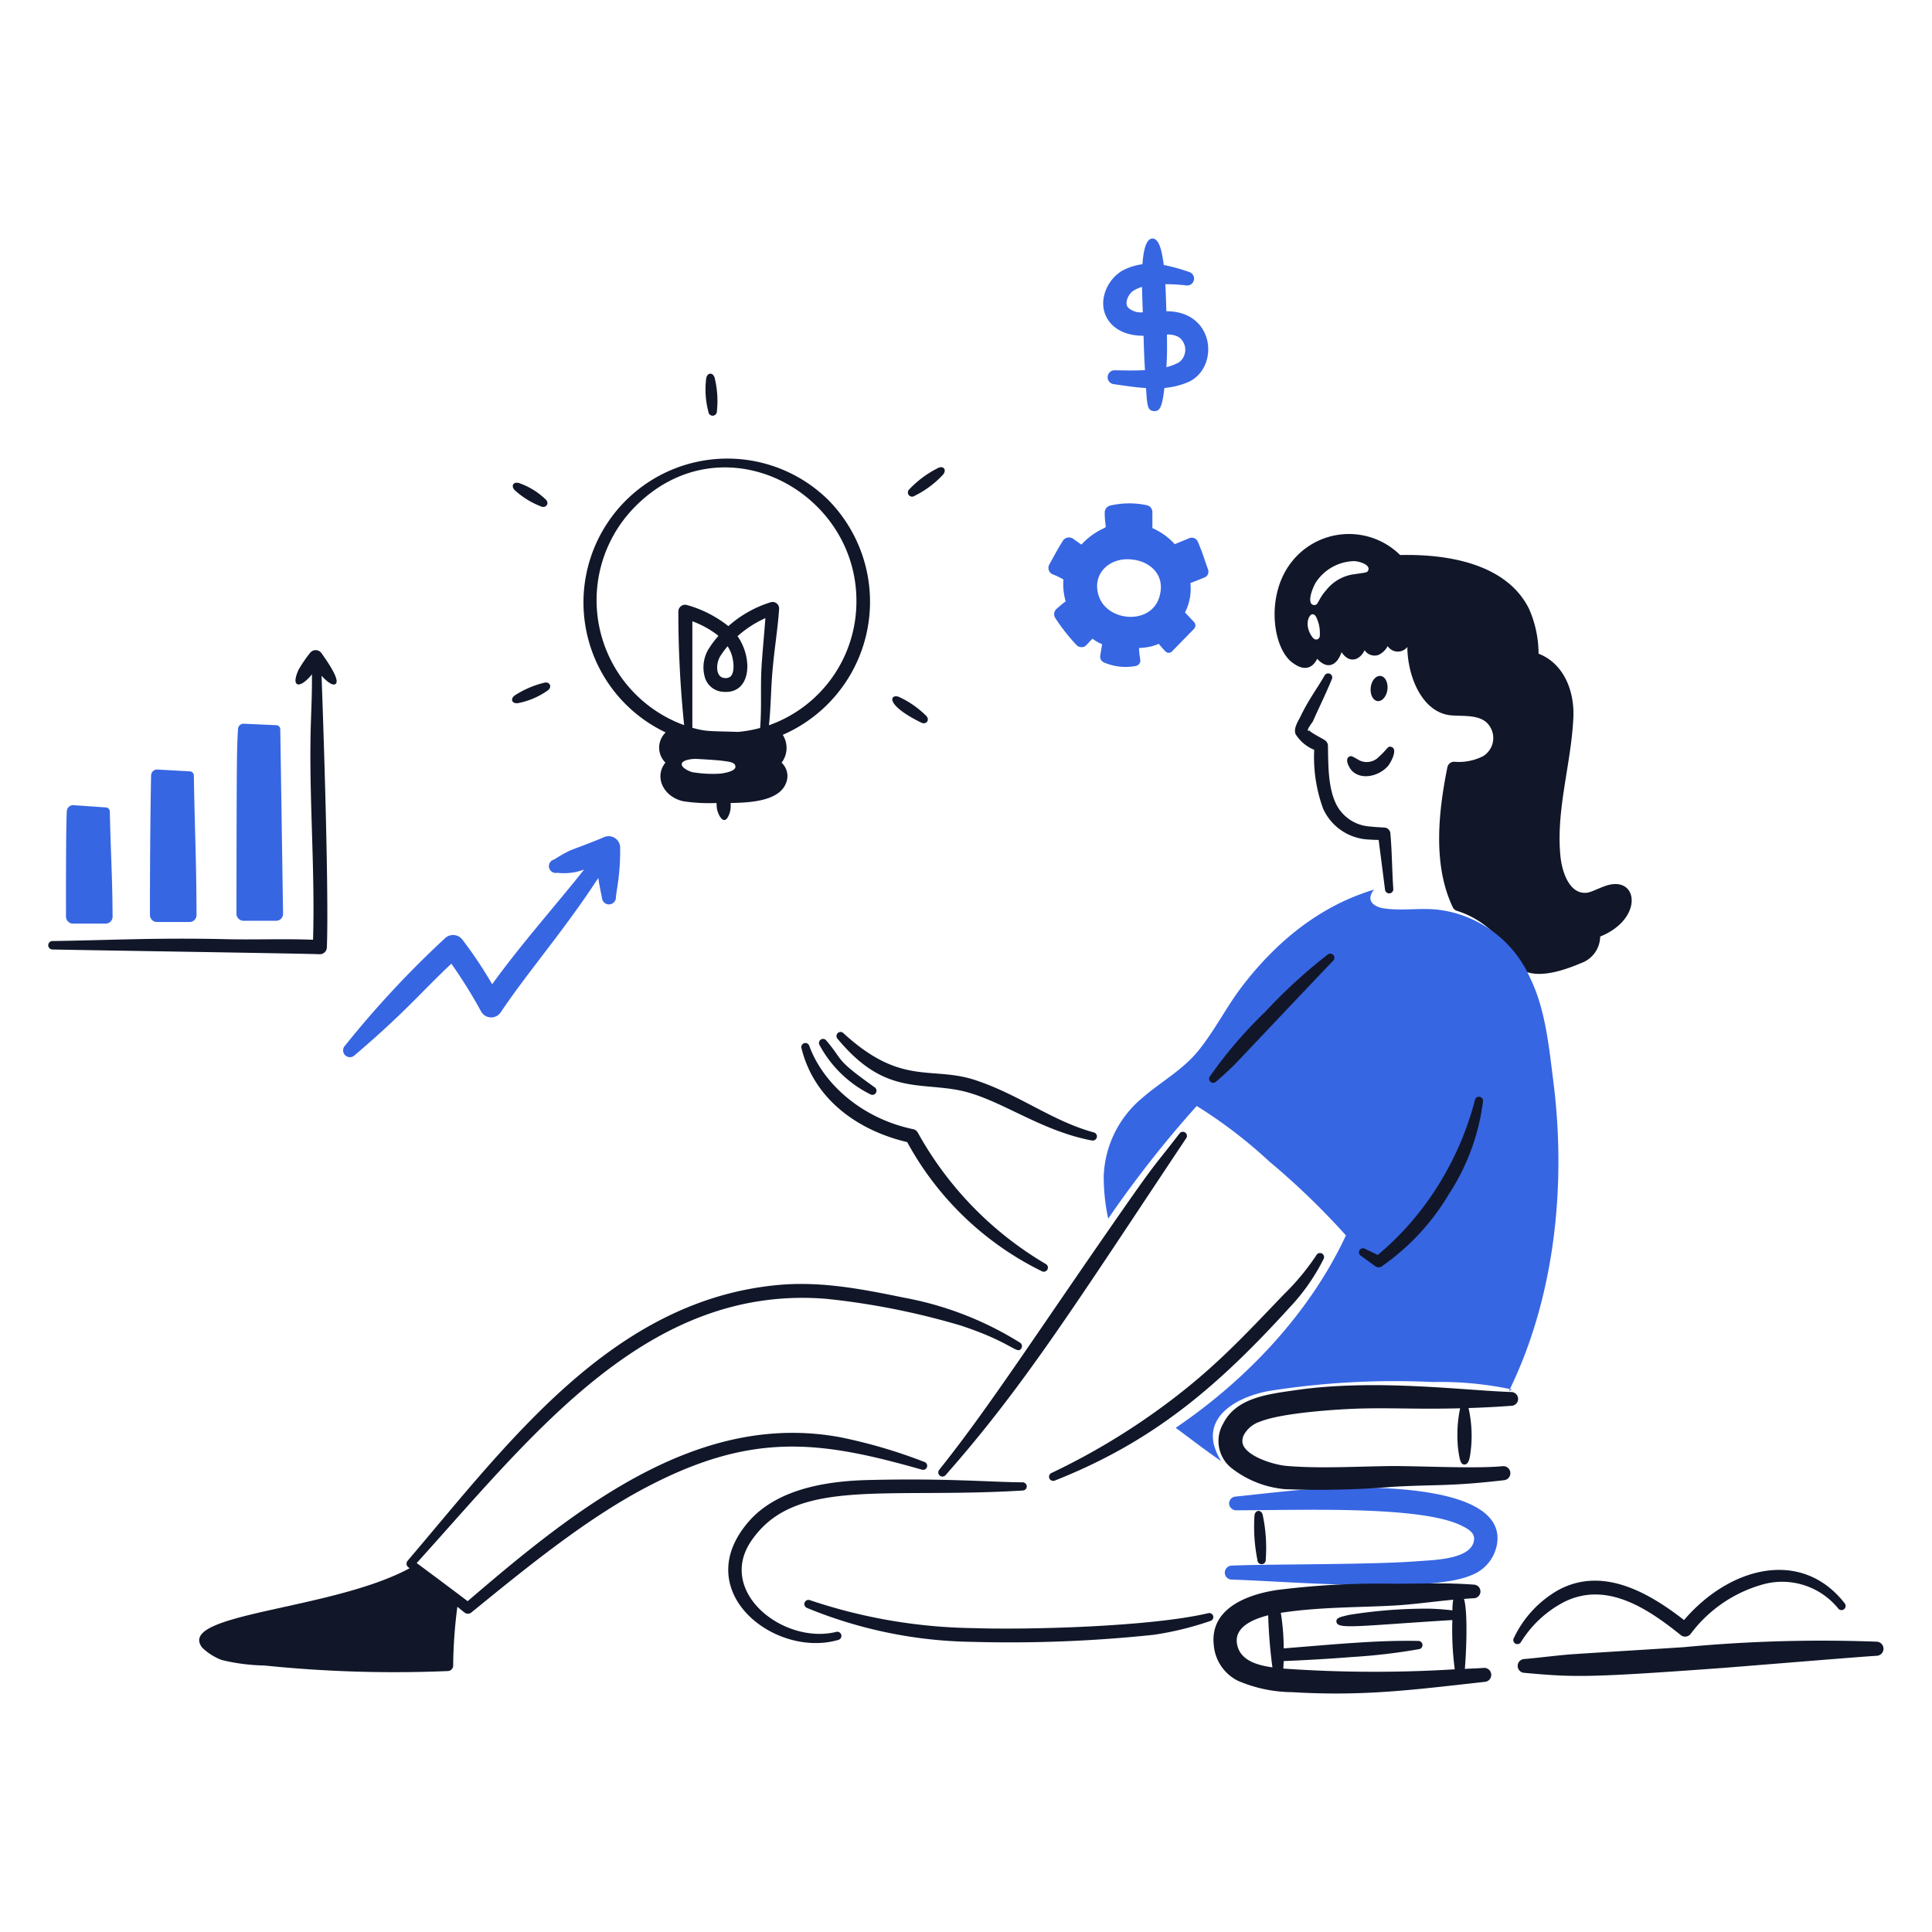
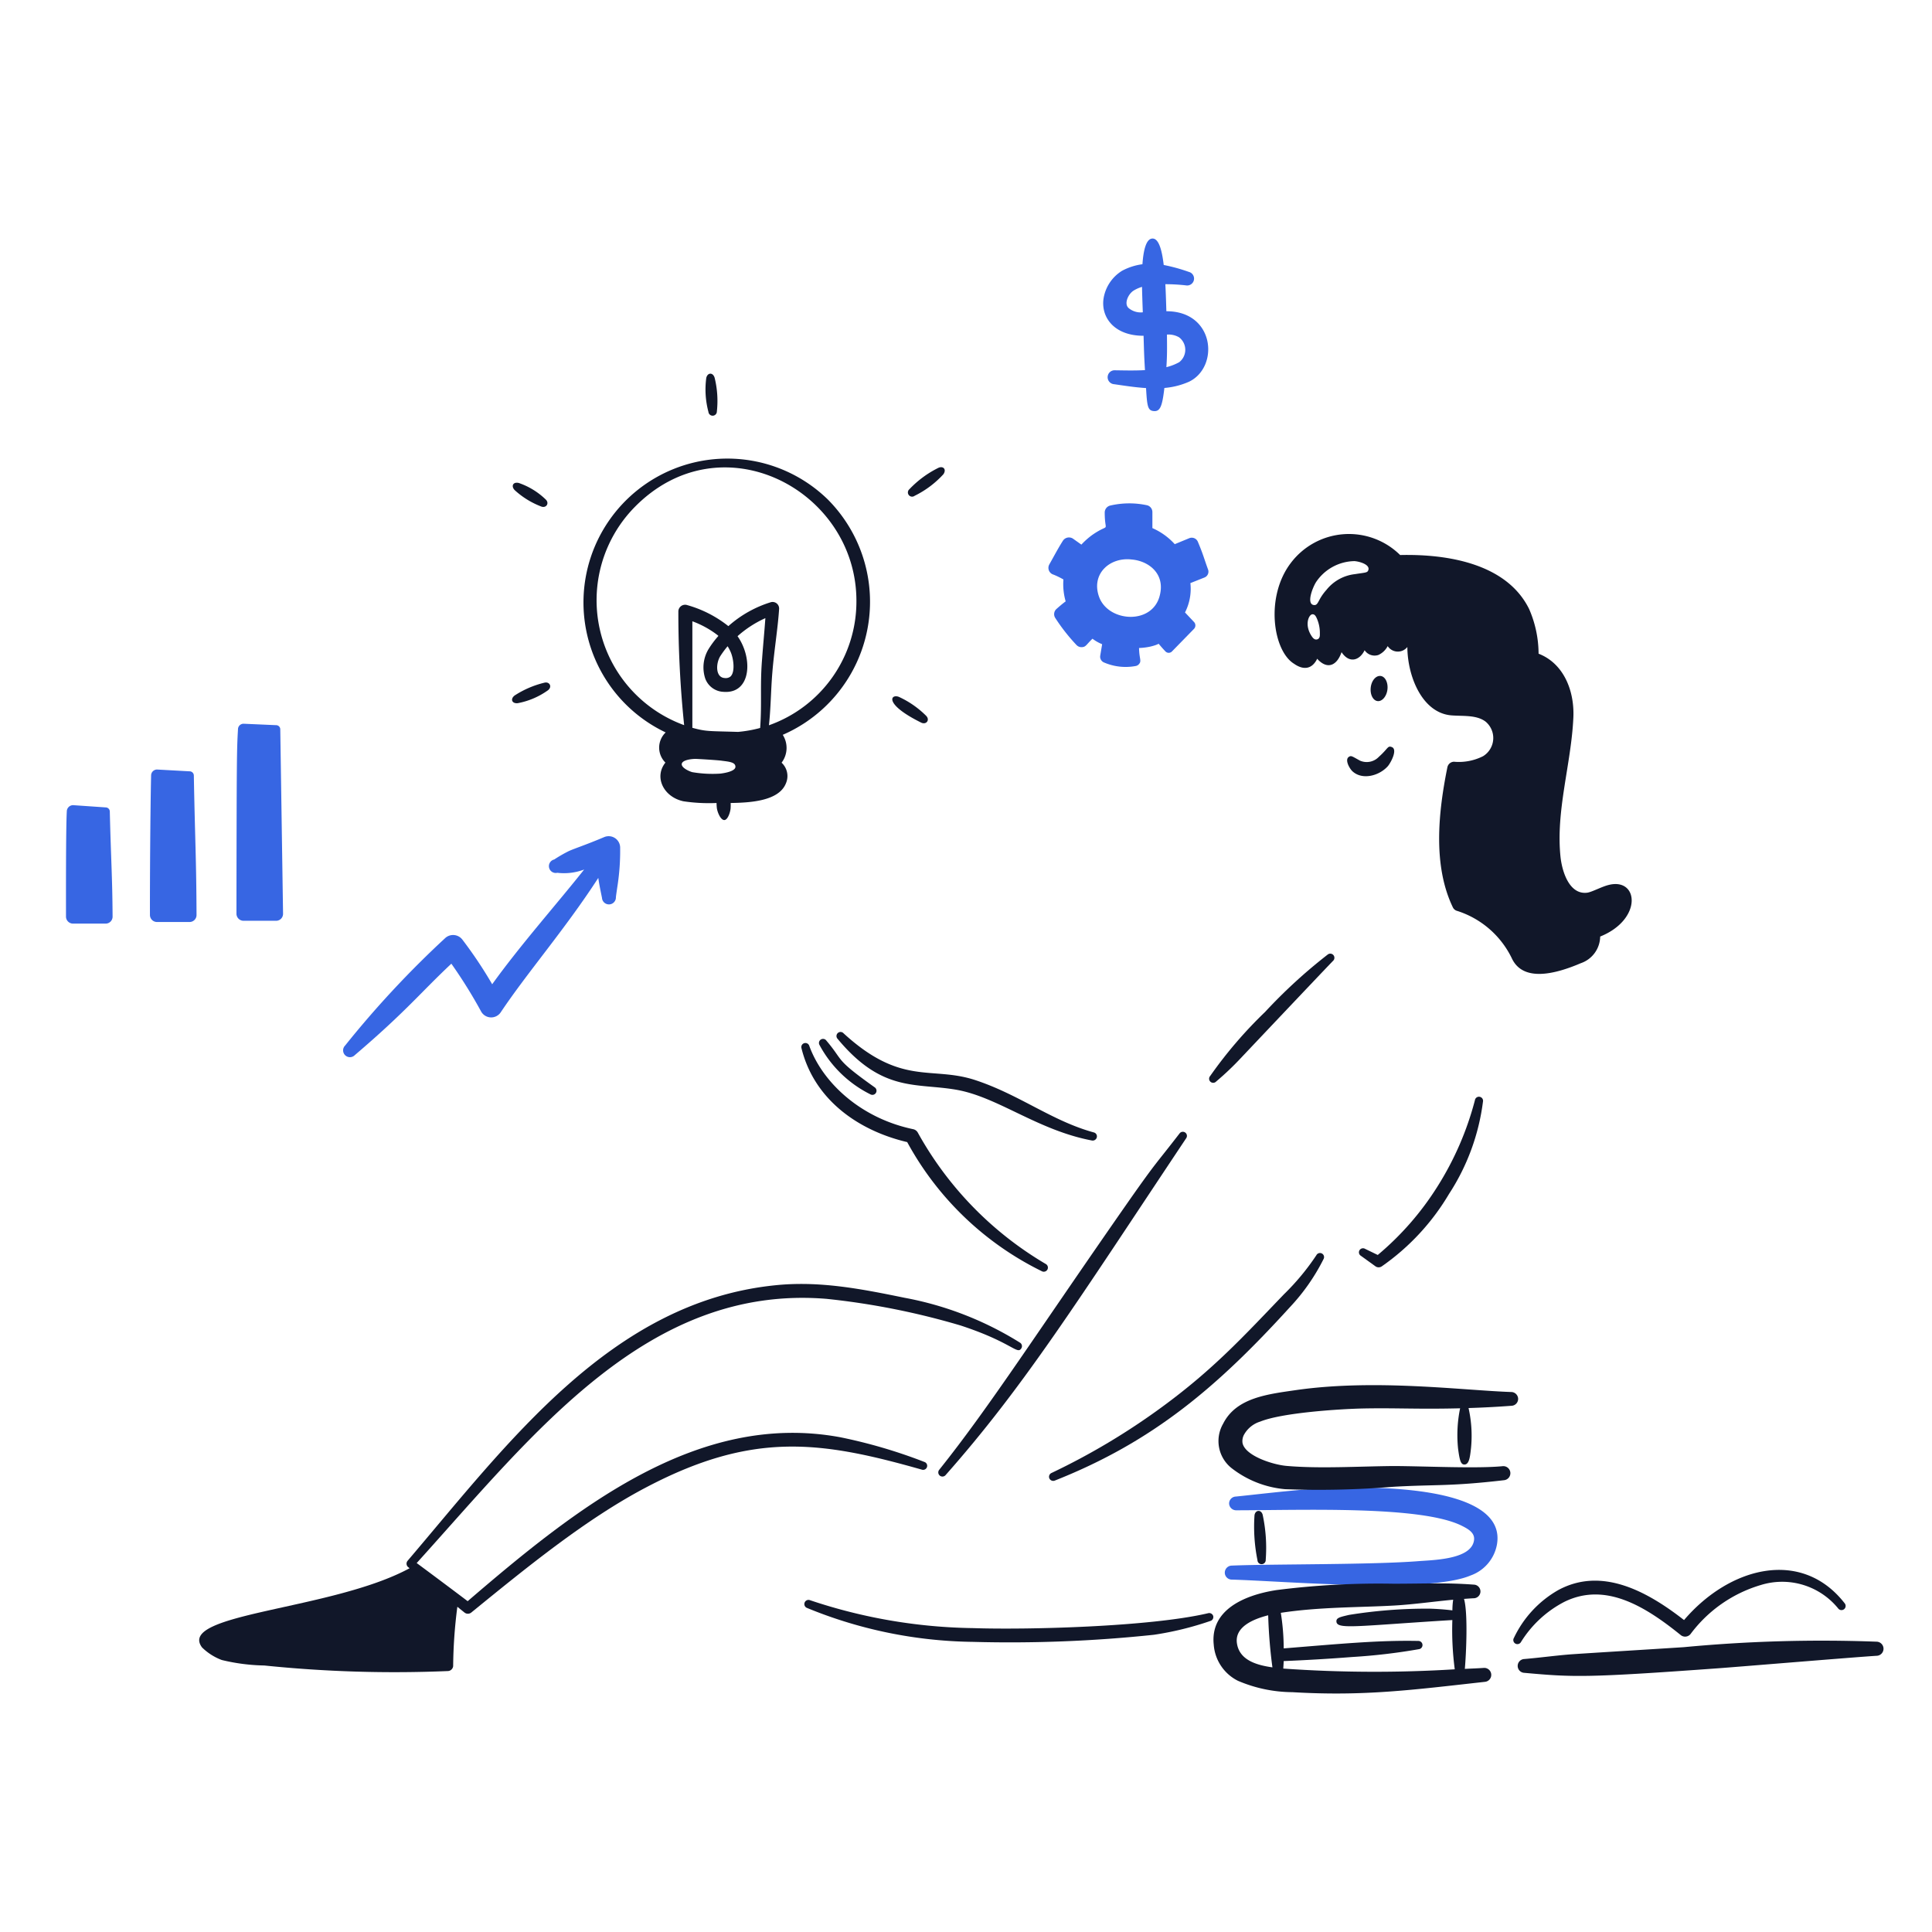
<svg xmlns="http://www.w3.org/2000/svg" viewBox="0 0 200 200">
-   <path fill="#111729" d="M136.046 77.618a4.072 4.072 0 0 1-1.933-1.627c-.244-.662.366-1.464.567-1.933.838-1.712 1.641-2.74 2.434-4.117a.422.422 0 0 1 .753.382c-.81 1.944-1.514 3.311-1.933 4.312-.074.167-.78 1-.474 1.04.075.01-.009-.148-.037-.2.136.329 1.273.853 1.729 1.152a.7.7 0 0 1 .316.586c.037 1.933 0 4.182.79 5.9a4.2 4.2 0 0 0 3.54 2.444c.5.056 1.013.084 1.506.112a.646.646 0 0 1 .622.566c.172 1.774.171 3.816.307 5.771a.43.43 0 0 1-.855.093l-.66-5.148a21.185 21.185 0 0 1-1.068-.046 5.427 5.427 0 0 1-4.684-3.2 15.53 15.53 0 0 1-.92-6.087z" />
  <path fill="#111729" d="M139.982 79.821c1.02.976 2.811.5 3.708-.53.4-.519.986-1.756.372-1.961-.423-.158-.363.163-1.32 1.013a1.733 1.733 0 0 1-1.951.4c-.841-.459-.912-.557-1.162-.39-.429.287.041 1.155.353 1.468zm2.939-9.845c.474.056.79.688.706 1.4s-.548 1.255-1.022 1.2-.79-.688-.706-1.413.548-1.243 1.022-1.187z" />
  <path fill="#111729" d="M166.609 91.591c-.752.164-1.763.736-2.286.818-1.748.235-2.556-1.9-2.769-3.606-.534-4.832 1.095-9.646 1.319-14.507.13-2.788-1-5.619-3.6-6.626a11.664 11.664 0 0 0-.976-4.618c-2.261-4.609-8.224-5.717-13.355-5.595a7.538 7.538 0 0 0-11.328.836c-2.653 3.488-1.842 9.076.344 10.418.953.671 1.856.594 2.4-.52a1.875 1.875 0 0 0 .232.241c.983.872 1.86.334 2.286-.92.814 1.222 1.884.844 2.388-.2a1.245 1.245 0 0 0 1.422.492 2.046 2.046 0 0 0 .967-.92 1.255 1.255 0 0 0 2.035.093c.021 3.113 1.582 6.876 4.609 7.082 1.233.09 2.543-.056 3.476.632a2.206 2.206 0 0 1-.242 3.587 5.557 5.557 0 0 1-3.02.576.714.714 0 0 0-.678.576c-.956 4.71-1.508 10.191.567 14.5a.687.687 0 0 0 .464.372 9.481 9.481 0 0 1 5.651 4.925c1.186 2.492 4.579 1.576 7.127.484a2.962 2.962 0 0 0 2.008-2.76c4.375-1.759 3.991-6.051.959-5.36zm-30.238-25.408c-.232.076-.408-.07-.548-.269-.835-1.189-.346-2.3.037-2.323.233-.014.348.188.446.4a3.743 3.743 0 0 1 .325 1.645c.012.234-.031.474-.26.547zm5.291-7.213c-.084.334-.246.282-1.4.465a4.4 4.4 0 0 0-2.946 1.626 5.477 5.477 0 0 0-.539.706c-.363.575-.406.956-.827.855-.688-.172-.095-1.738.279-2.351a4.872 4.872 0 0 1 3.987-2.184c.525.038 1.574.346 1.446.883zm-19.542 58.347c-2.559 3.318-2.27 2.747-5.167 6.868-9.5 13.6-14.451 21.375-19.729 27.972a.429.429 0 0 0 .659.549c8.135-9.2 13.536-17.814 24.925-34.9a.423.423 0 0 0-.688-.489zm14.149 12.624a24.817 24.817 0 0 1-3.364 4.052c-4.25 4.425-7.3 7.767-12.62 11.663a70.468 70.468 0 0 1-11.422 6.821.43.43 0 0 0-.232.567.44.44 0 0 0 .567.223c10.219-4.044 16.858-9.736 24.329-17.945a20.983 20.983 0 0 0 3.485-4.981.422.422 0 1 0-.743-.4zM93.913 118.23c-5.034-1.182-9.632-4.374-10.947-9.73a.422.422 0 0 1 .808-.242c1.349 3.745 5.253 7.481 10.753 8.634a.721.721 0 0 1 .483.353 36.005 36.005 0 0 0 13.243 13.6.426.426 0 1 1-.4.753 31.8 31.8 0 0 1-13.94-13.368zm-7.201-10.686c4.65 5.6 8.127 4.526 12.351 5.278 4.28.77 8.373 4.181 13.967 5.241a.437.437 0 0 0 .511-.325.421.421 0 0 0-.316-.511c-4.348-1.19-7.709-3.928-12.332-5.437-4.526-1.455-7.578.667-13.568-4.823a.421.421 0 1 0-.613.577z" />
  <path fill="#111729" d="M84.834 108.175a12.08 12.08 0 0 0 5.269 5.111.426.426 0 0 0 .446-.725c-4.214-3-3.147-2.651-5-4.833a.422.422 0 0 0-.715.447zm89.497 59.533c4.7-5.508 12.167-7.467 16.635-1.728a.429.429 0 0 1-.66.548 7.473 7.473 0 0 0-8.011-2.453 14.021 14.021 0 0 0-7.286 5.074.721.721 0 0 1-1.022.111c-3.711-3-7.822-5.516-12.044-3.438a11.5 11.5 0 0 0-4.5 4.173.423.423 0 0 1-.725-.437 11.23 11.23 0 0 1 4.591-4.953c4.438-2.405 9.083.028 13.022 3.103z" />
-   <path fill="#3766E3" d="M156.516 143.84a35.138 35.138 0 0 0-8.2-.771 83.129 83.129 0 0 0-16.923.92c-2.648.464-6.458 2.128-5.752 5.473a6.086 6.086 0 0 0 .781 1.8c-1.608-1.106-3.151-2.295-4.712-3.457 7.332-4.963 13.884-11.895 17.62-19.915a77.1 77.1 0 0 0-7.927-7.649 49.737 49.737 0 0 0-7.518-5.752 114.514 114.514 0 0 0-9.164 11.663 20.594 20.594 0 0 1-.464-4.4 11.034 11.034 0 0 1 4.014-8.113c1.933-1.682 4.117-2.834 5.772-4.86 1.728-2.119 2.955-4.637 4.637-6.8 3.531-4.572 8.011-8.224 13.568-9.888-.837 1-.232 1.748 1.013 1.943 1.877.288 3.847-.093 5.752.158a12 12 0 0 1 9.414 7.109c1.543 3.169 1.915 7.026 2.351 10.455 1.394 10.78.223 22.471-4.581 32.266z" />
  <path fill="#111729" d="M125.9 111.954a30.1 30.1 0 0 0 2.537-2.407c.957-1.013 8.782-9.284 9.563-10.083a.428.428 0 0 0-.567-.641 54.133 54.133 0 0 0-6.468 5.929 45.169 45.169 0 0 0-5.688 6.635.421.421 0 0 0 .623.567zm16.725 17.96a30.2 30.2 0 0 0 6.171-7.072 31.718 31.718 0 0 0 3.885-8.94.424.424 0 1 1 .836.139A22.71 22.71 0 0 1 150 123.6a24.074 24.074 0 0 1-6.942 7.481.577.577 0 0 1-.641.028l-1.533-1.106a.419.419 0 0 1-.149-.576.424.424 0 0 1 .576-.149zm-37.031 9.08a34.3 34.3 0 0 0-11.942-4.646c-4.528-.928-8.852-1.778-13.456-1.292-16.919 1.743-27.583 16.291-38.007 28.522a.461.461 0 0 0 .1.675l.112.091c-8.05 4.365-24.152 4.643-21.484 8.2a5.814 5.814 0 0 0 2.045 1.3 20.036 20.036 0 0 0 4.4.567 131.494 131.494 0 0 0 19 .576.572.572 0 0 0 .549-.511 50.374 50.374 0 0 1 .434-6.143l.734.592a.561.561 0 0 0 .725-.01c5.716-4.653 11.886-9.7 18.158-12.982 11.021-5.778 18.022-4.761 28.475-1.794a.419.419 0 1 0 .251-.8 53.423 53.423 0 0 0-8.7-2.555c-14.786-2.739-27.4 7.373-38.576 16.969-.786-.6-3.951-2.971-5.277-3.946 12.259-13.556 23.966-28.848 42.416-27.352a76.9 76.9 0 0 1 13.893 2.76c5.376 1.767 5.861 3.079 6.291 2.352a.424.424 0 0 0-.141-.573z" />
-   <path fill="#111729" d="M105.857 153.451c-3.337-.025-7.9-.437-15.873-.242-4.326.093-9.237.883-12.211 4.006-6.775 7.31 2.361 14.513 9.014 12.545a.428.428 0 0 0-.223-.827c-5.518 1.361-12.618-4.3-8.614-9.674 4.566-6.3 13.755-4.092 27.925-4.962a.423.423 0 0 0-.018-.846z" />
  <path fill="#111729" d="M125.06 167c-6.042 1.421-18.868 1.729-24.32 1.542a55.237 55.237 0 0 1-16.886-2.89.43.43 0 0 0-.316.8 46.56 46.56 0 0 0 17.146 3.513 141.185 141.185 0 0 0 18.773-.734 32.677 32.677 0 0 0 5.843-1.431.423.423 0 0 0 .288-.52.431.431 0 0 0-.528-.28zm32.74 6.172c5.1.459 6.388.523 20.222-.483 2.035-.149 14.228-1.162 16.263-1.283a.73.73 0 0 0-.018-1.459 151.739 151.739 0 0 0-19.953.567c-2.964.195-10.929.678-11.942.762-1.533.13-3.038.335-4.572.465a.716.716 0 0 0 0 1.431z" />
  <path fill="#3766E3" d="M127.983 156.346c7.119-.015 19.043-.477 23.279 1.57.735.363 1.469.772 1.32 1.58-.309 1.832-3.742 1.984-5.567 2.1-4.881.4-15.23.3-19.5.474a.735.735 0 0 0-.725.734.724.724 0 0 0 .725.716c5.539.157 20.308 1.456 24.72-.427a4.2 4.2 0 0 0 2.723-3.179c1.142-6.3-13.378-6.2-19.776-5.724-2.355.181-5.563.564-7.258.734a.719.719 0 0 0-.687.734.735.735 0 0 0 .746.688z" />
  <path fill="#111729" d="M156.411 144.1c-5.086-.18-13.975-1.361-22.136-.214-2.952.433-6.285.759-7.658 3.5a3.575 3.575 0 0 0 .883 4.6 10.5 10.5 0 0 0 5.539 2.175 95.029 95.029 0 0 0 11.216-.251c4.358-.251 5.791-.024 11.431-.679a.729.729 0 1 0-.158-1.449c-2.738.259-7.98-.007-11.319-.019-3.693.04-7.641.279-10.984-.009-1.423-.112-4.338-1.041-4.6-2.379a1.385 1.385 0 0 1 .177-.893 2.889 2.889 0 0 1 1.654-1.319c2.259-.916 8.13-1.3 10.594-1.357 3.49-.072 5.709.09 10.1-.02a13.713 13.713 0 0 0-.21 4.185c.158 1.176.269 1.636.651 1.636.476 0 .579-.681.687-1.692a13.047 13.047 0 0 0-.255-4.154c1.479-.047 2.955-.122 4.428-.234a.716.716 0 0 0 .706-.734.725.725 0 0 0-.746-.693zm-26.545 12.759a17.44 17.44 0 0 0 .306 4.646.428.428 0 1 0 .855-.037 16.371 16.371 0 0 0-.315-4.656c-.149-.566-.766-.52-.846.047zm23.724 15.803c-.649.047-1.3.066-1.951.1.138-1.523.337-5.776-.084-7.245.326-.024.652-.048.985-.065a.706.706 0 1 0 .019-1.412c-2.8-.21-4.8-.1-8.271-.093a83.559 83.559 0 0 0-12.165.66c-3.5.547-6.849 2.148-6.477 5.65a4.55 4.55 0 0 0 2.5 3.736 14.5 14.5 0 0 0 5.631 1.18c7.447.439 12.422-.236 19.934-1.069a.723.723 0 0 0-.121-1.442zm-25.556-2.649c-.155-1.613 1.679-2.4 3.248-2.8a51.656 51.656 0 0 0 .439 5.392c-1.781-.248-3.492-.818-3.687-2.592zm4.81 2.717s.033-.521.045-.776a192.4 192.4 0 0 0 7.1-.422 61.394 61.394 0 0 0 6.886-.808.429.429 0 0 0-.065-.855c-4.117-.085-8.122.306-13.921.772a23.711 23.711 0 0 0-.3-3.682c4.032-.619 8.222-.552 11.761-.756 2.033-.117 4.052-.413 6.082-.6a7.452 7.452 0 0 0-.08 1.1c-.849-.1-1.679-.156-2.35-.175a50.367 50.367 0 0 0-8.373.65c-.861.209-1.325.281-1.282.7.084.823 2.1.439 12-.172a31.15 31.15 0 0 0 .249 5.1 134.885 134.885 0 0 1-17.752-.076zM53.588 72.794a7.857 7.857 0 0 0 3.113-1.32c.5-.353.207-.944-.353-.8a9.945 9.945 0 0 0-3.067 1.319c-.487.372-.281.858.307.801zm-.304-22.053A8.584 8.584 0 0 0 56 52.423c.527.233.924-.331.474-.734A7.488 7.488 0 0 0 53.711 50c-.599-.149-.833.321-.427.741zm19.829-11.617a9.005 9.005 0 0 0 .223 3.513.438.438 0 0 0 .874-.046 9.977 9.977 0 0 0-.232-3.485c-.178-.586-.739-.545-.865.018zm24 9.321a10.645 10.645 0 0 0-2.974 2.2.436.436 0 0 0 .548.678 9.978 9.978 0 0 0 2.974-2.23c.361-.529-.048-.901-.548-.648zm-1.749 26.361c.521.257.941-.281.5-.716a9.715 9.715 0 0 0-2.816-1.952c-.863-.332-1.573.744 2.316 2.668z" />
  <path fill="#3766E3" d="M120.742 32.22c-.03-.937-.055-1.873-.105-2.8a19.119 19.119 0 0 1 2.124.121.714.714 0 0 0 .307-1.394 17.9 17.9 0 0 0-2.6-.716c-.152-1.266-.445-2.753-1.16-2.736-.717 0-.956 1.43-1.043 2.658a6.164 6.164 0 0 0-2.1.673 4.139 4.139 0 0 0-1.942 2.992c-.214 1.925 1.2 3.747 4.159 3.741.039 1.4.06 2.191.146 3.556-1.069.059-2.135.031-3.088.017a.722.722 0 1 0-.111 1.44c1.019.145 2.161.33 3.309.4.11 1.9.175 2.339.822 2.384s.859-.527 1.077-2.394a7.921 7.921 0 0 0 2.561-.651c3.152-1.534 2.656-7.305-2.356-7.291zm-3.938-.36c-.456-.456 0-1.444.558-1.784a3.556 3.556 0 0 1 .86-.378c.016.879.049 1.756.081 2.632a1.949 1.949 0 0 1-1.503-.47zm5.269 5.632a5.384 5.384 0 0 1-1.329.518c.086-1.295.069-1.977.059-3.376a2.184 2.184 0 0 1 1.252.283 1.622 1.622 0 0 1 .018 2.575zm-59.516 49.16c-1.933.818-3.086 1.182-3.689 1.459a14.8 14.8 0 0 0-1.5.865.706.706 0 1 0 .325 1.375 5.876 5.876 0 0 0 2.778-.338c-2.787 3.523-6.592 7.8-9.519 11.877a44.32 44.32 0 0 0-3.1-4.638 1.209 1.209 0 0 0-1.738-.167 102.116 102.116 0 0 0-10.39 11.152.7.7 0 0 0 1 .994c5.326-4.543 6.783-6.45 10-9.47A50.393 50.393 0 0 1 49.8 104.7a1.19 1.19 0 0 0 2.036.093c2.762-4.135 6.661-8.6 10.1-13.913.086.639.215 1.241.382 2.068a.721.721 0 0 0 1.44-.074c.038-.344.093-.67.14-1.013a23.8 23.8 0 0 0 .3-4.08 1.189 1.189 0 0 0-1.641-1.129z" />
-   <path fill="#111729" d="M33.277 67.61a.737.737 0 0 0-1.161-.047 14.314 14.314 0 0 0-1.208 1.766c-.048.1-.555 1.192-.186 1.468.4.286 1.267-.578 1.569-1 .019 1.985-.059 3.358-.118 5.329-.212 7.161.456 14.731.233 22.155-3.315-.12-6.189.022-9.322-.065-7.1-.148-11.478.108-17.647.2a.437.437 0 0 0-.01.874c3.839.083 26.653.427 27.638.492a.73.73 0 0 0 .772-.706c.25-6.564-.539-27.958-.551-28.118.436.466 1.115 1.1 1.45.846.554-.422-1.1-2.669-1.459-3.194z" />
  <path fill="#3766E3" d="M11.367 84.01a.432.432 0 0 0-.437-.428l-3.364-.232a.655.655 0 0 0-.651.66c-.1 1.725-.083 9.118-.083 10.882a.729.729 0 0 0 .734.72h3.364a.72.72 0 0 0 .725-.72c-.022-4.133-.17-5.932-.288-10.882zm8.699-3.736a.439.439 0 0 0-.446-.427l-3.364-.186a.617.617 0 0 0-.613.613c-.083 3.527-.13 10.92-.121 14.442a.732.732 0 0 0 .734.73h3.364a.723.723 0 0 0 .725-.73c-.022-5.881-.158-7.75-.279-14.442zm8.948-4.768a.431.431 0 0 0-.437-.437l-3.364-.148a.575.575 0 0 0-.577.585c-.121 2.118-.138 2.737-.158 19.088a.734.734 0 0 0 .735.725h3.364a.72.72 0 0 0 .725-.725zm96.043-16.554c-.431-1.178-.468-1.469-1.06-2.881a.686.686 0 0 0-.873-.362l-1.515.623a6.8 6.8 0 0 0-2.314-1.664v-1.663a.727.727 0 0 0-.548-.7 8.737 8.737 0 0 0-3.848.037.746.746 0 0 0-.539.7c0 2.3.651 1-1.273 2.323a7.664 7.664 0 0 0-1.143 1.013l-.864-.613a.752.752 0 0 0-1.041.2c-.51.8-.953 1.651-1.413 2.463a.729.729 0 0 0 .437 1.059 8.021 8.021 0 0 1 1.022.5 6.385 6.385 0 0 0 .233 2.268c-.278.194-.744.6-.948.78a.725.725 0 0 0-.14.92 19.256 19.256 0 0 0 2.2 2.807.706.706 0 0 0 .548.232c.442-.019.437-.225 1.115-.874a4.271 4.271 0 0 0 1 .567l-.195 1.172a.654.654 0 0 0 .344.7 5.637 5.637 0 0 0 3.3.39.572.572 0 0 0 .39-.233c.229-.27.049-.512 0-1.254-.009-.13-.019-.251-.019-.381a6.737 6.737 0 0 0 1.143-.14c1.2-.281.734-.428 1.041-.12.177.213.363.418.558.622a.468.468 0 0 0 .66 0l2.277-2.332a.518.518 0 0 0 0-.735l-.92-.975a5.392 5.392 0 0 0 .557-3.039l1.45-.576a.651.651 0 0 0 .378-.834zm-11.256 2.9c-.912-2.393 1.048-4.209 3.364-3.931 1.738.151 3.484 1.466 2.89 3.736-.755 3.035-5.255 2.764-6.255.192z" />
  <path fill="#111729" d="M85.71 51.721a14.893 14.893 0 1 0-16.8 24.1 2.174 2.174 0 0 0-.026 3.122c-1.2 1.494-.2 3.563 1.868 4.006a17.941 17.941 0 0 0 3.425.177 4.913 4.913 0 0 0 .028.492c.04.419.391 1.3.79 1.273.372-.029.641-.915.641-1.311a4.045 4.045 0 0 0 0-.454c2.039-.033 5.03-.194 5.738-2.073a1.886 1.886 0 0 0-.465-2.1 2.522 2.522 0 0 0 .121-2.884 15.016 15.016 0 0 0 4.68-24.348zM74.564 80.084a12.408 12.408 0 0 1-2.89-.149c-.209-.046-1.149-.419-1.1-.855.064-.412 1.009-.52 1.441-.52.143 0 2.374.129 2.769.2.764.093 1.331.164 1.348.6.022.516-1.289.692-1.568.724zm4.327-11.865c-.224 2.678-.011 4.609-.2 7.14a13.241 13.241 0 0 1-2.289.407c-3-.093-3.27-.022-4.729-.424V64.315a9.844 9.844 0 0 1 2.484 1.339 1.81 1.81 0 0 1 .213.176 9.9 9.9 0 0 0-1.012 1.348 3.676 3.676 0 0 0-.354 3.057 2.1 2.1 0 0 0 1.906 1.385c2.839.214 3.066-3.458 1.44-5.762a11.234 11.234 0 0 1 2.881-1.868c-.098 1.403-.238 2.816-.34 4.229zm-4.331-.289a9.877 9.877 0 0 1 .762-1.031 4.287 4.287 0 0 1 .307.576c.309.683.5 2.105-.018 2.565a.8.8 0 0 1-.595.149c-.948-.055-.933-1.481-.456-2.259zm5.04 7.15c.2-1.828.2-3.653.353-5.458.178-2.238.57-4.569.7-6.589a.676.676 0 0 0-.873-.688 11.866 11.866 0 0 0-4.38 2.472 12.111 12.111 0 0 0-4.247-2.174.7.7 0 0 0-.93.669 113.61 113.61 0 0 0 .6 11.756 13.76 13.76 0 0 1-5.212-22.483C74.6 43.291 88.7 50.721 88.656 62.25A13.586 13.586 0 0 1 79.6 75.08z" />
</svg>